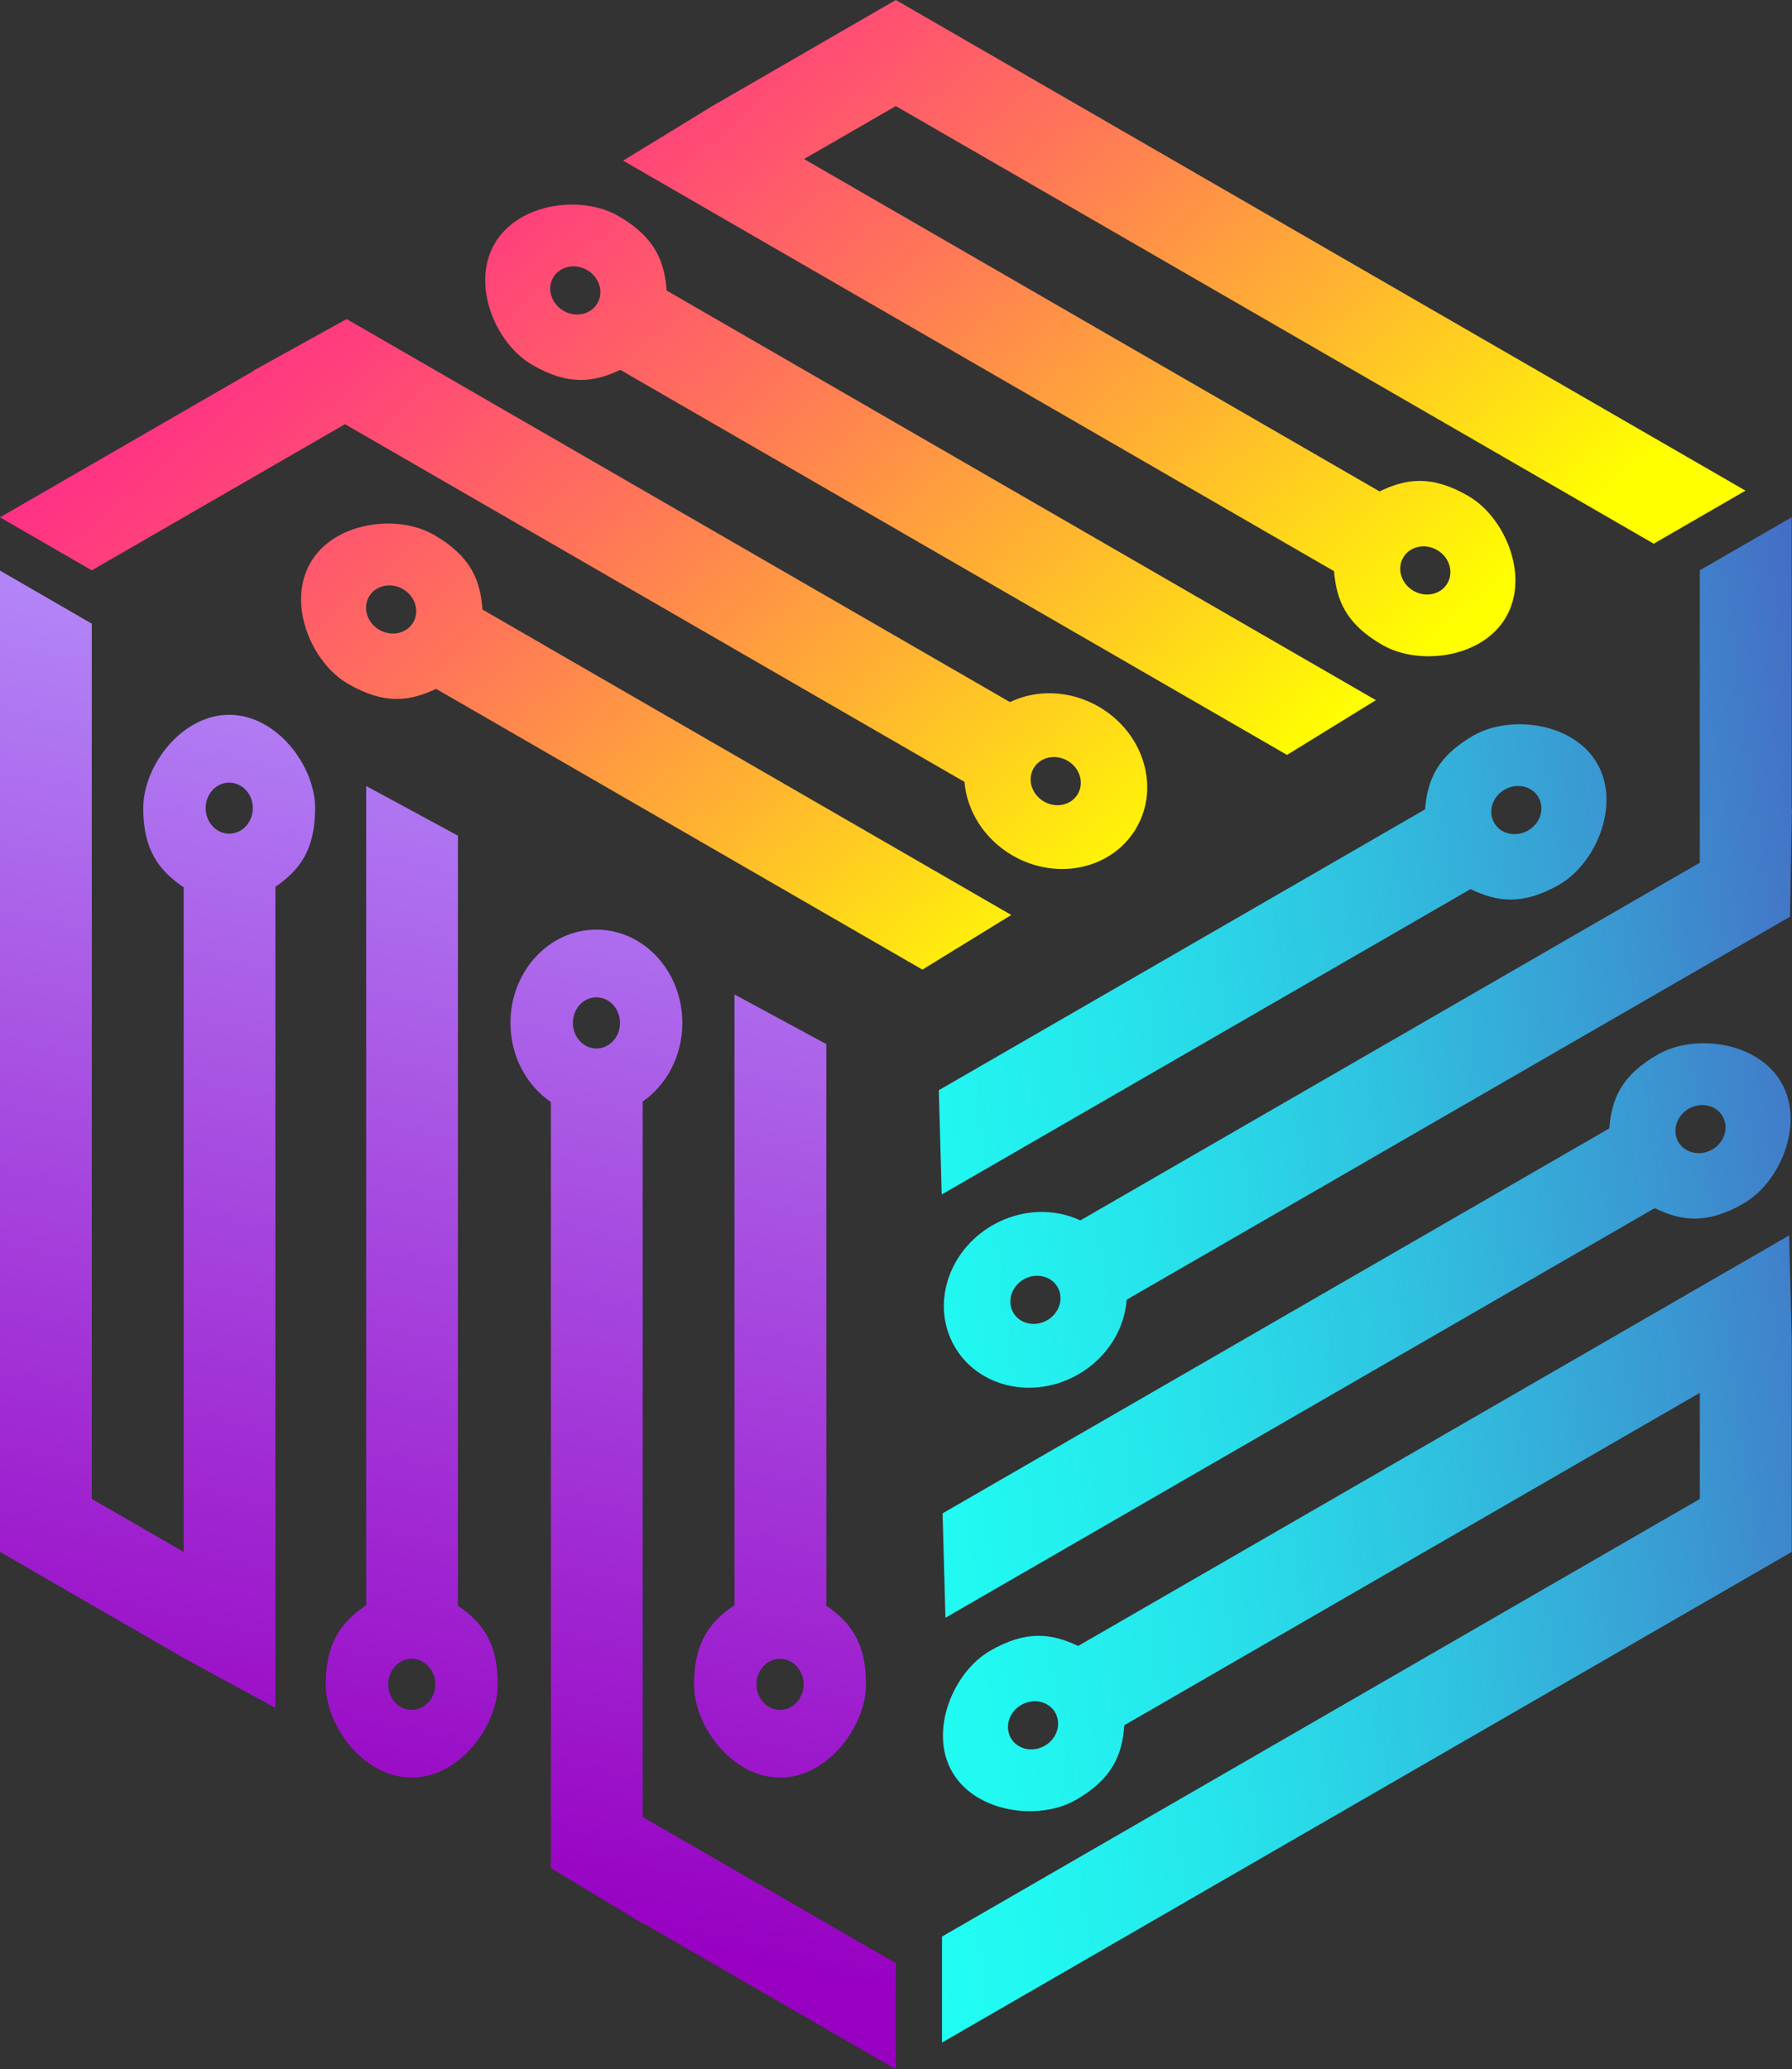
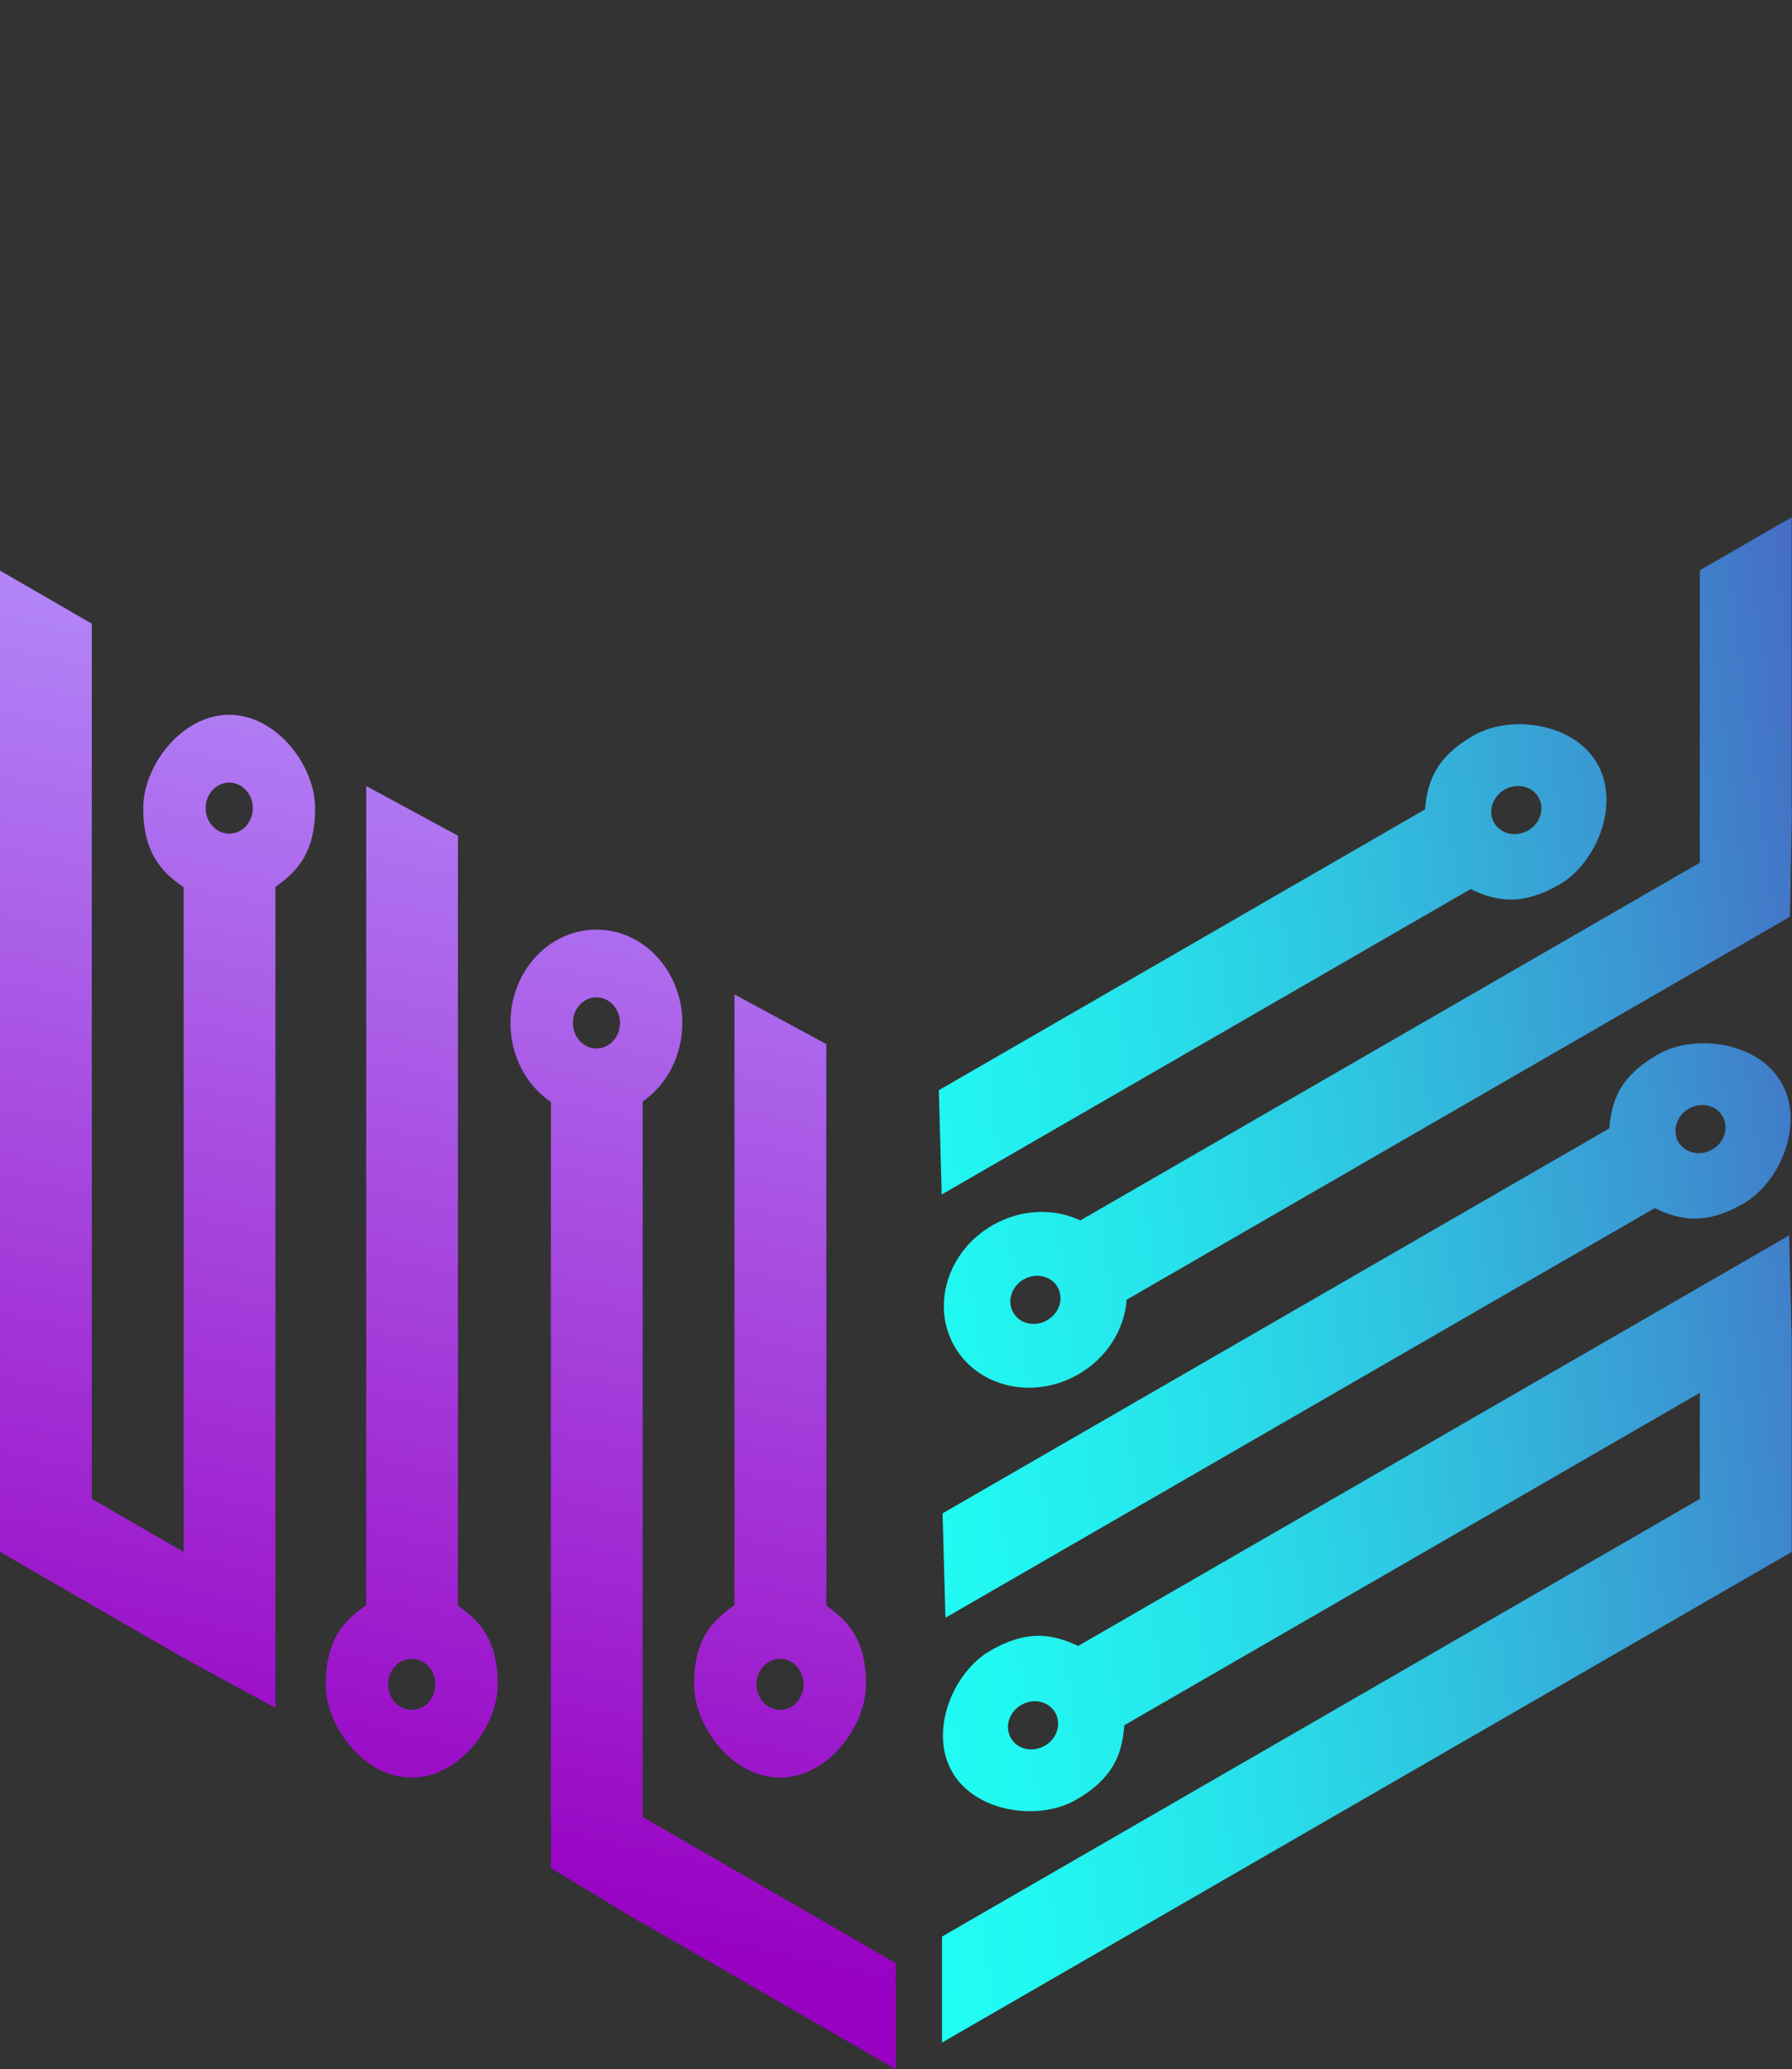
<svg xmlns="http://www.w3.org/2000/svg" data-name="Layer 2" viewBox="0 0 574.47 663.22">
  <rect x="0" y="0" width="574.47" height="663.22" fill="#333333" stroke="none" />
  <defs>
    <linearGradient id="a" x1="198.38" x2="70.18" y1="171.29" y2="760.39" gradientUnits="userSpaceOnUse">
      <stop offset="0" stop-color="#b698ff" />
      <stop offset=".73" stop-color="#9800c2" />
    </linearGradient>
    <linearGradient id="b" x1="388.19" x2="68.72" y1="287.55" y2="-83.82" gradientUnits="userSpaceOnUse">
      <stop offset=".03" stop-color="#ff0" />
      <stop offset=".25" stop-color="#ffb331" />
      <stop offset=".45" stop-color="#ff735a" />
      <stop offset=".63" stop-color="#ff417b" />
      <stop offset=".79" stop-color="#ff1d92" />
      <stop offset=".92" stop-color="#ff07a0" />
      <stop offset="1" stop-color="#ff00a6" />
    </linearGradient>
    <linearGradient id="c" x1="762.88" x2="260.26" y1="367.53" y2="433.66" gradientUnits="userSpaceOnUse">
      <stop offset="0" stop-color="#6200a2" />
      <stop offset=".07" stop-color="#5b1baa" />
      <stop offset=".27" stop-color="#495fc0" />
      <stop offset=".46" stop-color="#3a98d2" />
      <stop offset=".63" stop-color="#2fc4e1" />
      <stop offset=".78" stop-color="#26e4eb" />
      <stop offset=".91" stop-color="#21f8f1" />
      <stop offset="1" stop-color="#20fff4" />
    </linearGradient>
  </defs>
  <g data-name="Layer 1">
    <path d="M146.81 514.66c7.66 5.31 12.75 11.67 12.75 25.2s-12.36 29.91-27.58 29.91-27.55-16.28-27.55-29.91 5.19-20.08 12.96-25.35V251.94l29.42 15.92v246.81Zm118.09 0c7.66 5.31 12.72 11.67 12.72 25.2s-12.33 29.91-27.55 29.91-27.58-16.28-27.58-29.91 5.19-20.08 12.96-25.35V318.74l29.45 15.92v180.01Zm-14.83 17.04c4.16 0 7.54 3.65 7.54 8.17s-3.38 8.2-7.54 8.2-7.57-3.65-7.57-8.2 3.38-8.17 7.57-8.17Zm-44.05-178.62c7.66-5.31 12.72-14.62 12.72-25.2 0-16.52-12.33-29.91-27.55-29.91s-27.55 13.39-27.55 29.91c0 10.7 5.19 20.08 12.96 25.35v245.54l29.42 17.73v-.12l81.15 46.85v-33.98l-81.15-46.85V353.07Zm-14.83-17.01c4.19 0 7.57-3.68 7.57-8.2s-3.38-8.2-7.57-8.2-7.54 3.68-7.54 8.2 3.38 8.2 7.54 8.2ZM88.3 284.25c7.66-5.31 12.72-11.67 12.72-25.23s-12.33-29.91-27.55-29.91-27.55 16.31-27.55 29.91 5.16 20.08 12.96 25.38v213.02l-29.45-16.97V199.9L0 182.9v314.52l29.42 17 29.45 17 29.42 16.01V284.25Zm-14.83-17.03c4.16 0 7.57-3.65 7.57-8.2s-3.41-8.17-7.57-8.17-7.54 3.65-7.54 8.17 3.38 8.2 7.54 8.2Zm58.51 264.48c4.19 0 7.57 3.65 7.57 8.17s-3.38 8.2-7.57 8.2-7.54-3.65-7.54-8.2 3.38-8.17 7.54-8.17Z" style="fill-rule:evenodd;stroke-width:0;fill:url(#a)" />
-     <path d="M198.85 118.54c-8.41 3.98-16.46 5.22-28.19-1.57-11.76-6.78-19.75-25.65-12.12-38.83 7.6-13.17 27.89-15.71 39.67-8.92 11.79 6.81 14.8 14.53 15.5 23.91l227.37 131.29-28.49 17.55-213.74-123.42Zm-59.03 102.25c-8.44 3.98-16.46 5.19-28.19-1.57-11.76-6.78-19.75-25.65-12.12-38.83 7.6-13.17 27.89-15.74 39.67-8.92 11.79 6.81 14.8 14.53 15.5 23.91l169.51 97.89-28.49 17.52-155.89-89.99Zm-7.33-21.34c-2.08 3.62-6.96 4.7-10.88 2.44-3.92-2.26-5.4-7.02-3.32-10.64 2.08-3.62 6.96-4.7 10.88-2.44 3.92 2.26 5.4 7.02 3.32 10.64Zm176.69 51.16c.78 9.29 6.3 18.33 15.47 23.63 14.32 8.26 32.08 4.25 39.67-8.92 7.63-13.17 2.2-30.57-12.12-38.83-9.26-5.34-19.96-5.55-28.43-1.45L111.12 102.26 81.06 118.9l.09.06L0 165.81l29.42 17 81.18-46.85 198.58 114.65Zm22.16-4.34c-2.08 3.62-.6 8.38 3.32 10.64s8.77 1.18 10.88-2.44c2.08-3.62.6-8.38-3.32-10.64s-8.8-1.18-10.88 2.44Zm96.32-63.19c.78 9.29 3.74 16.85 15.47 23.63 11.76 6.78 32.08 4.25 39.67-8.92 7.63-13.17-.33-32.02-12.12-38.83-11.76-6.81-19.96-5.55-28.43-1.45L257.75 50.97 287.17 34l58.36 33.67 184.62 106.6 29.42-17L430.75 82.9 287.18 0l-29.42 17-29.42 17-28.58 17.49 227.91 131.59Zm22.16-4.34c-2.08 3.62-.6 8.38 3.32 10.64s8.8 1.18 10.88-2.44.6-8.38-3.32-10.64-8.8-1.18-10.88 2.44Zm-258.3-81.55c-2.08 3.62-6.93 4.7-10.85 2.44-3.92-2.26-5.43-7.02-3.35-10.64 2.11-3.62 6.96-4.7 10.88-2.44 3.92 2.26 5.4 7.02 3.32 10.64Z" style="fill:url(#b);fill-rule:evenodd;stroke-width:0" />
    <path d="M515.9 361.67c.75-9.29 3.71-16.85 15.47-23.63 11.73-6.78 32.05-4.28 39.67 8.92 7.6 13.17-.33 32.02-12.12 38.8-11.79 6.81-19.99 5.58-28.46 1.48L303.09 518.53l-.93-33.46L515.9 361.68Zm-59.06-102.26c.78-9.29 3.74-16.85 15.47-23.63 11.76-6.78 32.08-4.25 39.7 8.92 7.6 13.17-.33 32.02-12.12 38.83-11.79 6.78-19.99 5.55-28.46 1.45l-169.54 97.89-.93-33.43 155.89-90.02Zm22.16 4.34c-2.08-3.62-.6-8.38 3.32-10.64s8.8-1.18 10.88 2.44.6 8.38-3.32 10.64-8.8 1.18-10.88-2.44ZM346.35 391.18c-8.44-3.98-19.02-3.71-28.22 1.57-14.29 8.26-19.72 25.65-12.12 38.83 7.63 13.2 25.38 17.18 39.7 8.92 9.26-5.34 14.8-14.53 15.47-23.91l212.65-122.76.63-34.37-.09.06v-93.73l-29.45 17v93.73L346.34 391.17Zm-7.32 21.35c-2.08-3.59-6.96-4.7-10.88-2.44-3.92 2.26-5.4 7.02-3.32 10.64 2.08 3.62 6.96 4.7 10.88 2.44 3.92-2.26 5.4-7.02 3.32-10.64Zm6.57 115.04c-8.44-3.98-16.46-5.22-28.22 1.57-11.73 6.78-19.72 25.65-12.12 38.83 7.63 13.17 27.92 15.71 39.7 8.92 11.79-6.81 14.8-14.53 15.47-23.91l184.5-106.54v34.01l-58.33 33.67-184.62 106.6v33.98l128.79-74.37 143.62-82.9v-67.95l-.84-33.49-227.94 131.59Zm-7.33 21.34c-2.08-3.62-6.96-4.7-10.88-2.44-3.92 2.26-5.4 7.02-3.32 10.64 2.08 3.62 6.96 4.7 10.88 2.44 3.92-2.26 5.4-7.02 3.32-10.64Zm199.76-182.9c-2.08-3.62-.57-8.38 3.35-10.64s8.77-1.18 10.85 2.44.6 8.38-3.32 10.64-8.77 1.15-10.88-2.44Z" style="fill:url(#c);fill-rule:evenodd;stroke-width:0" />
  </g>
</svg>